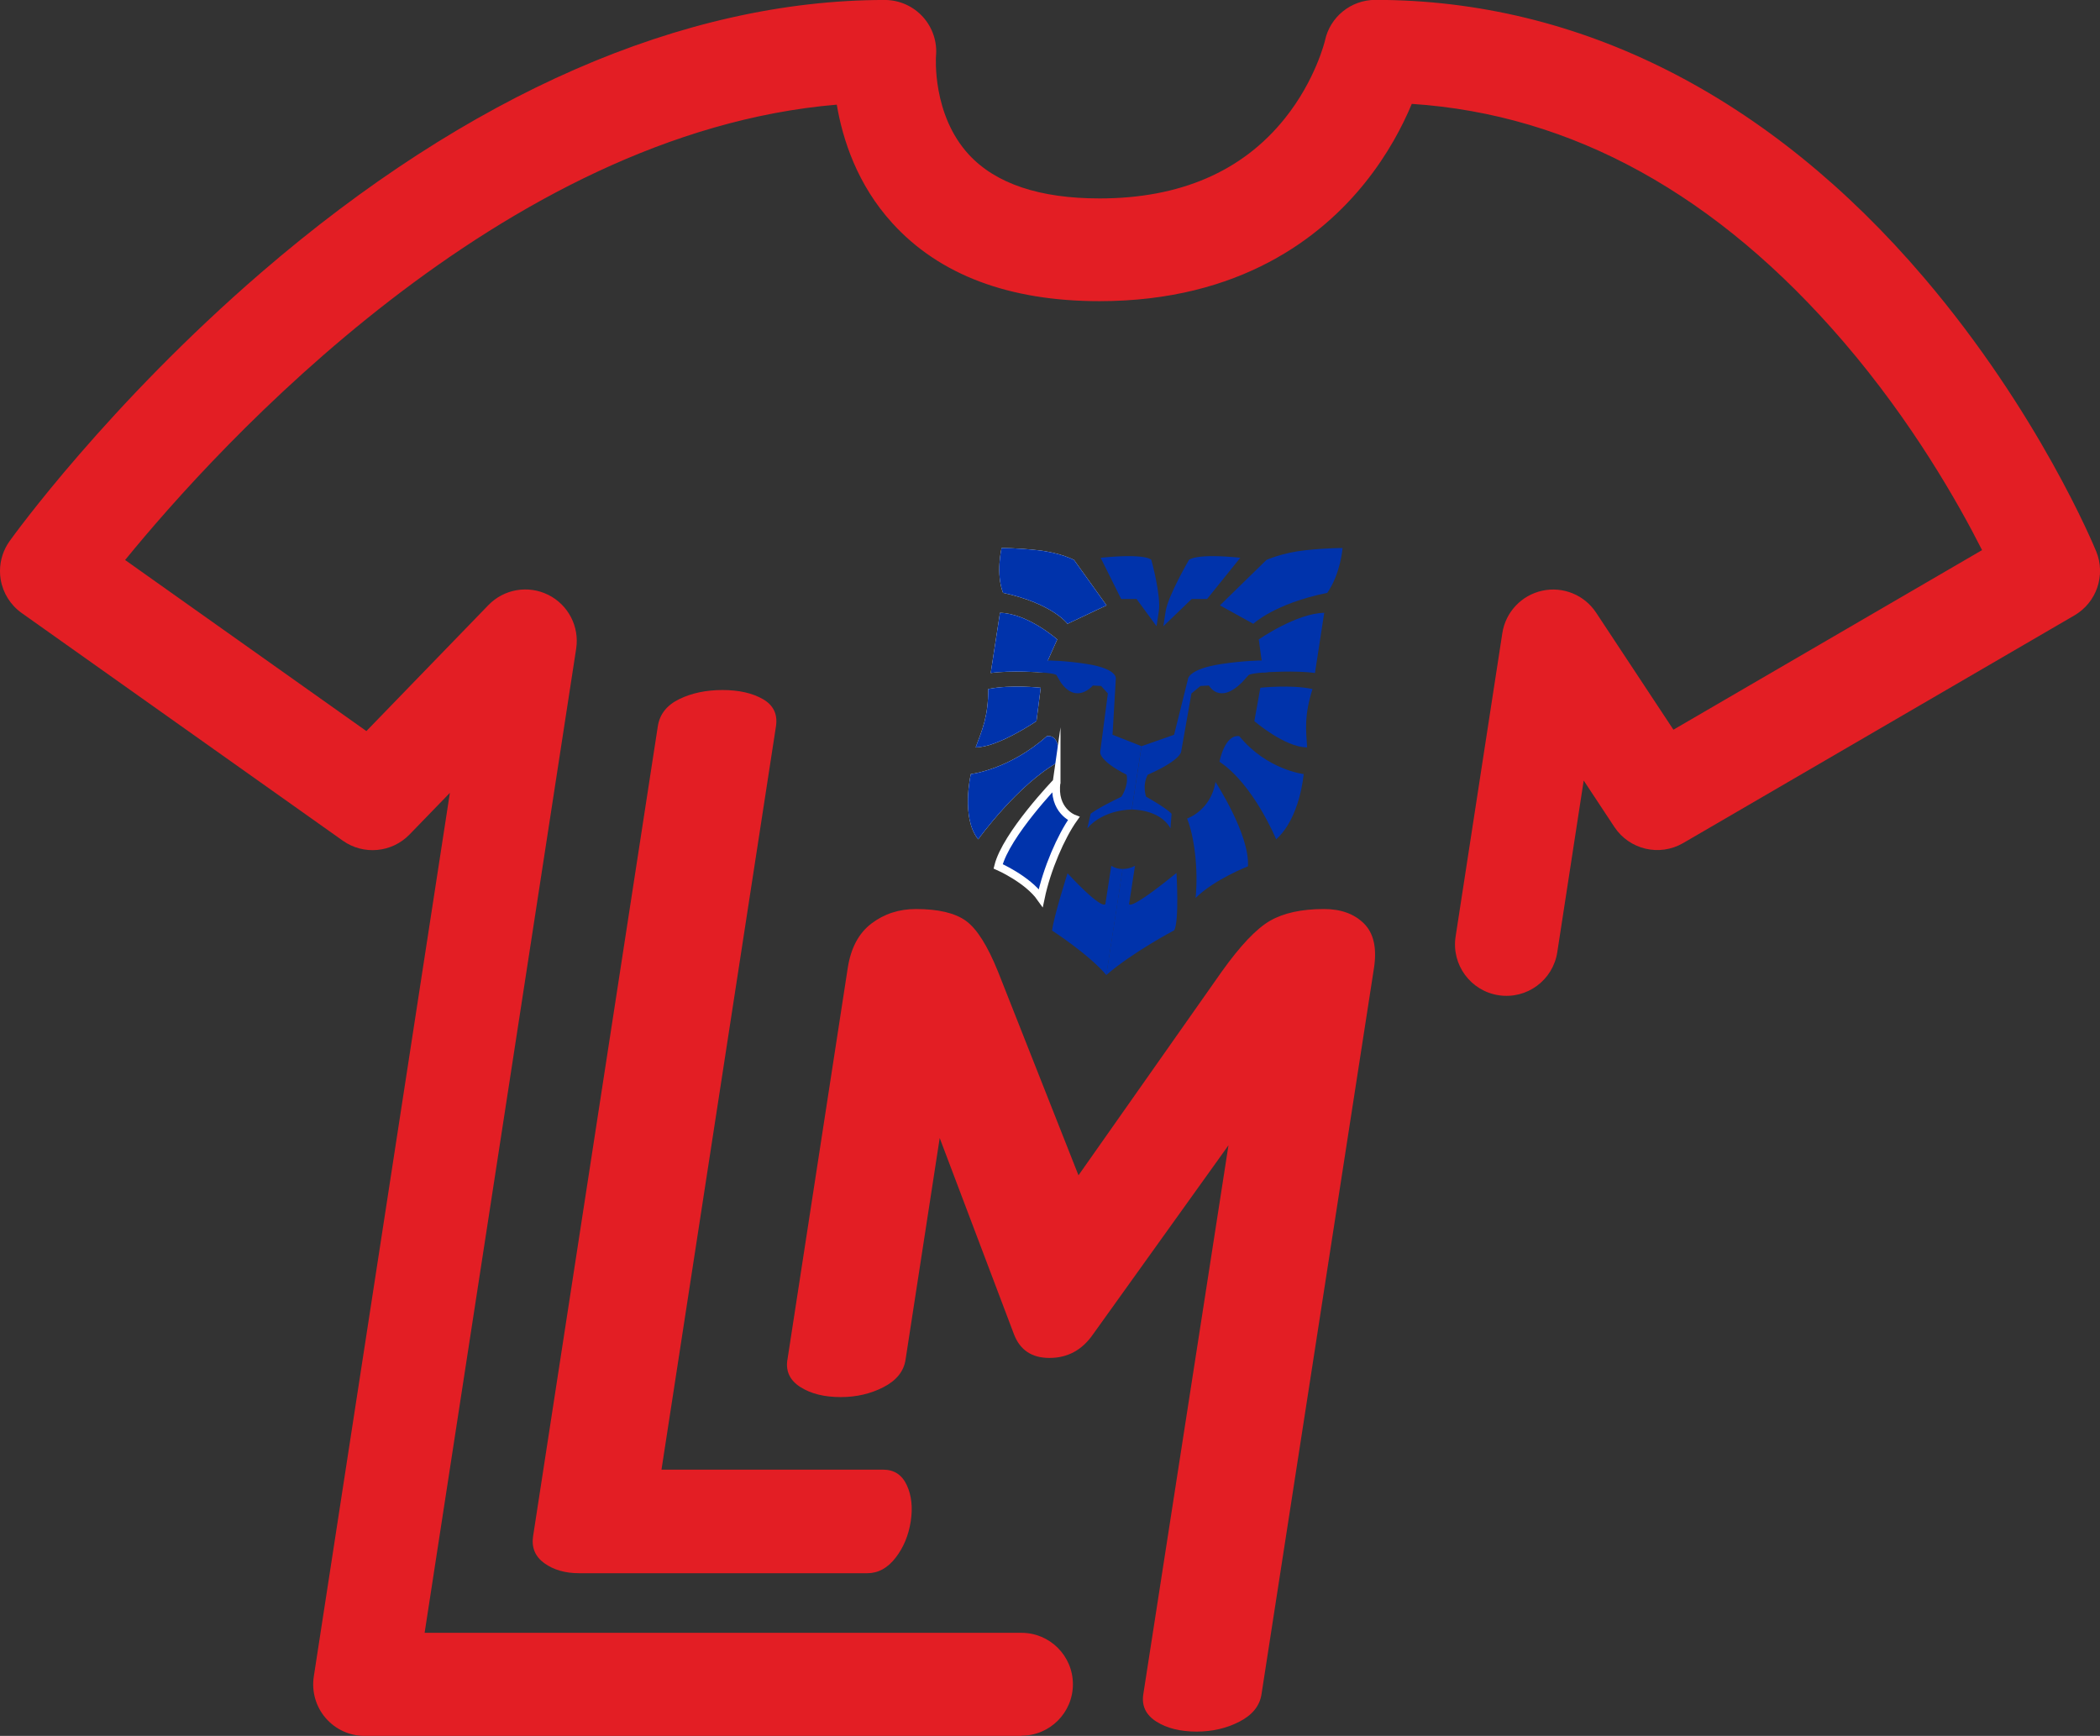
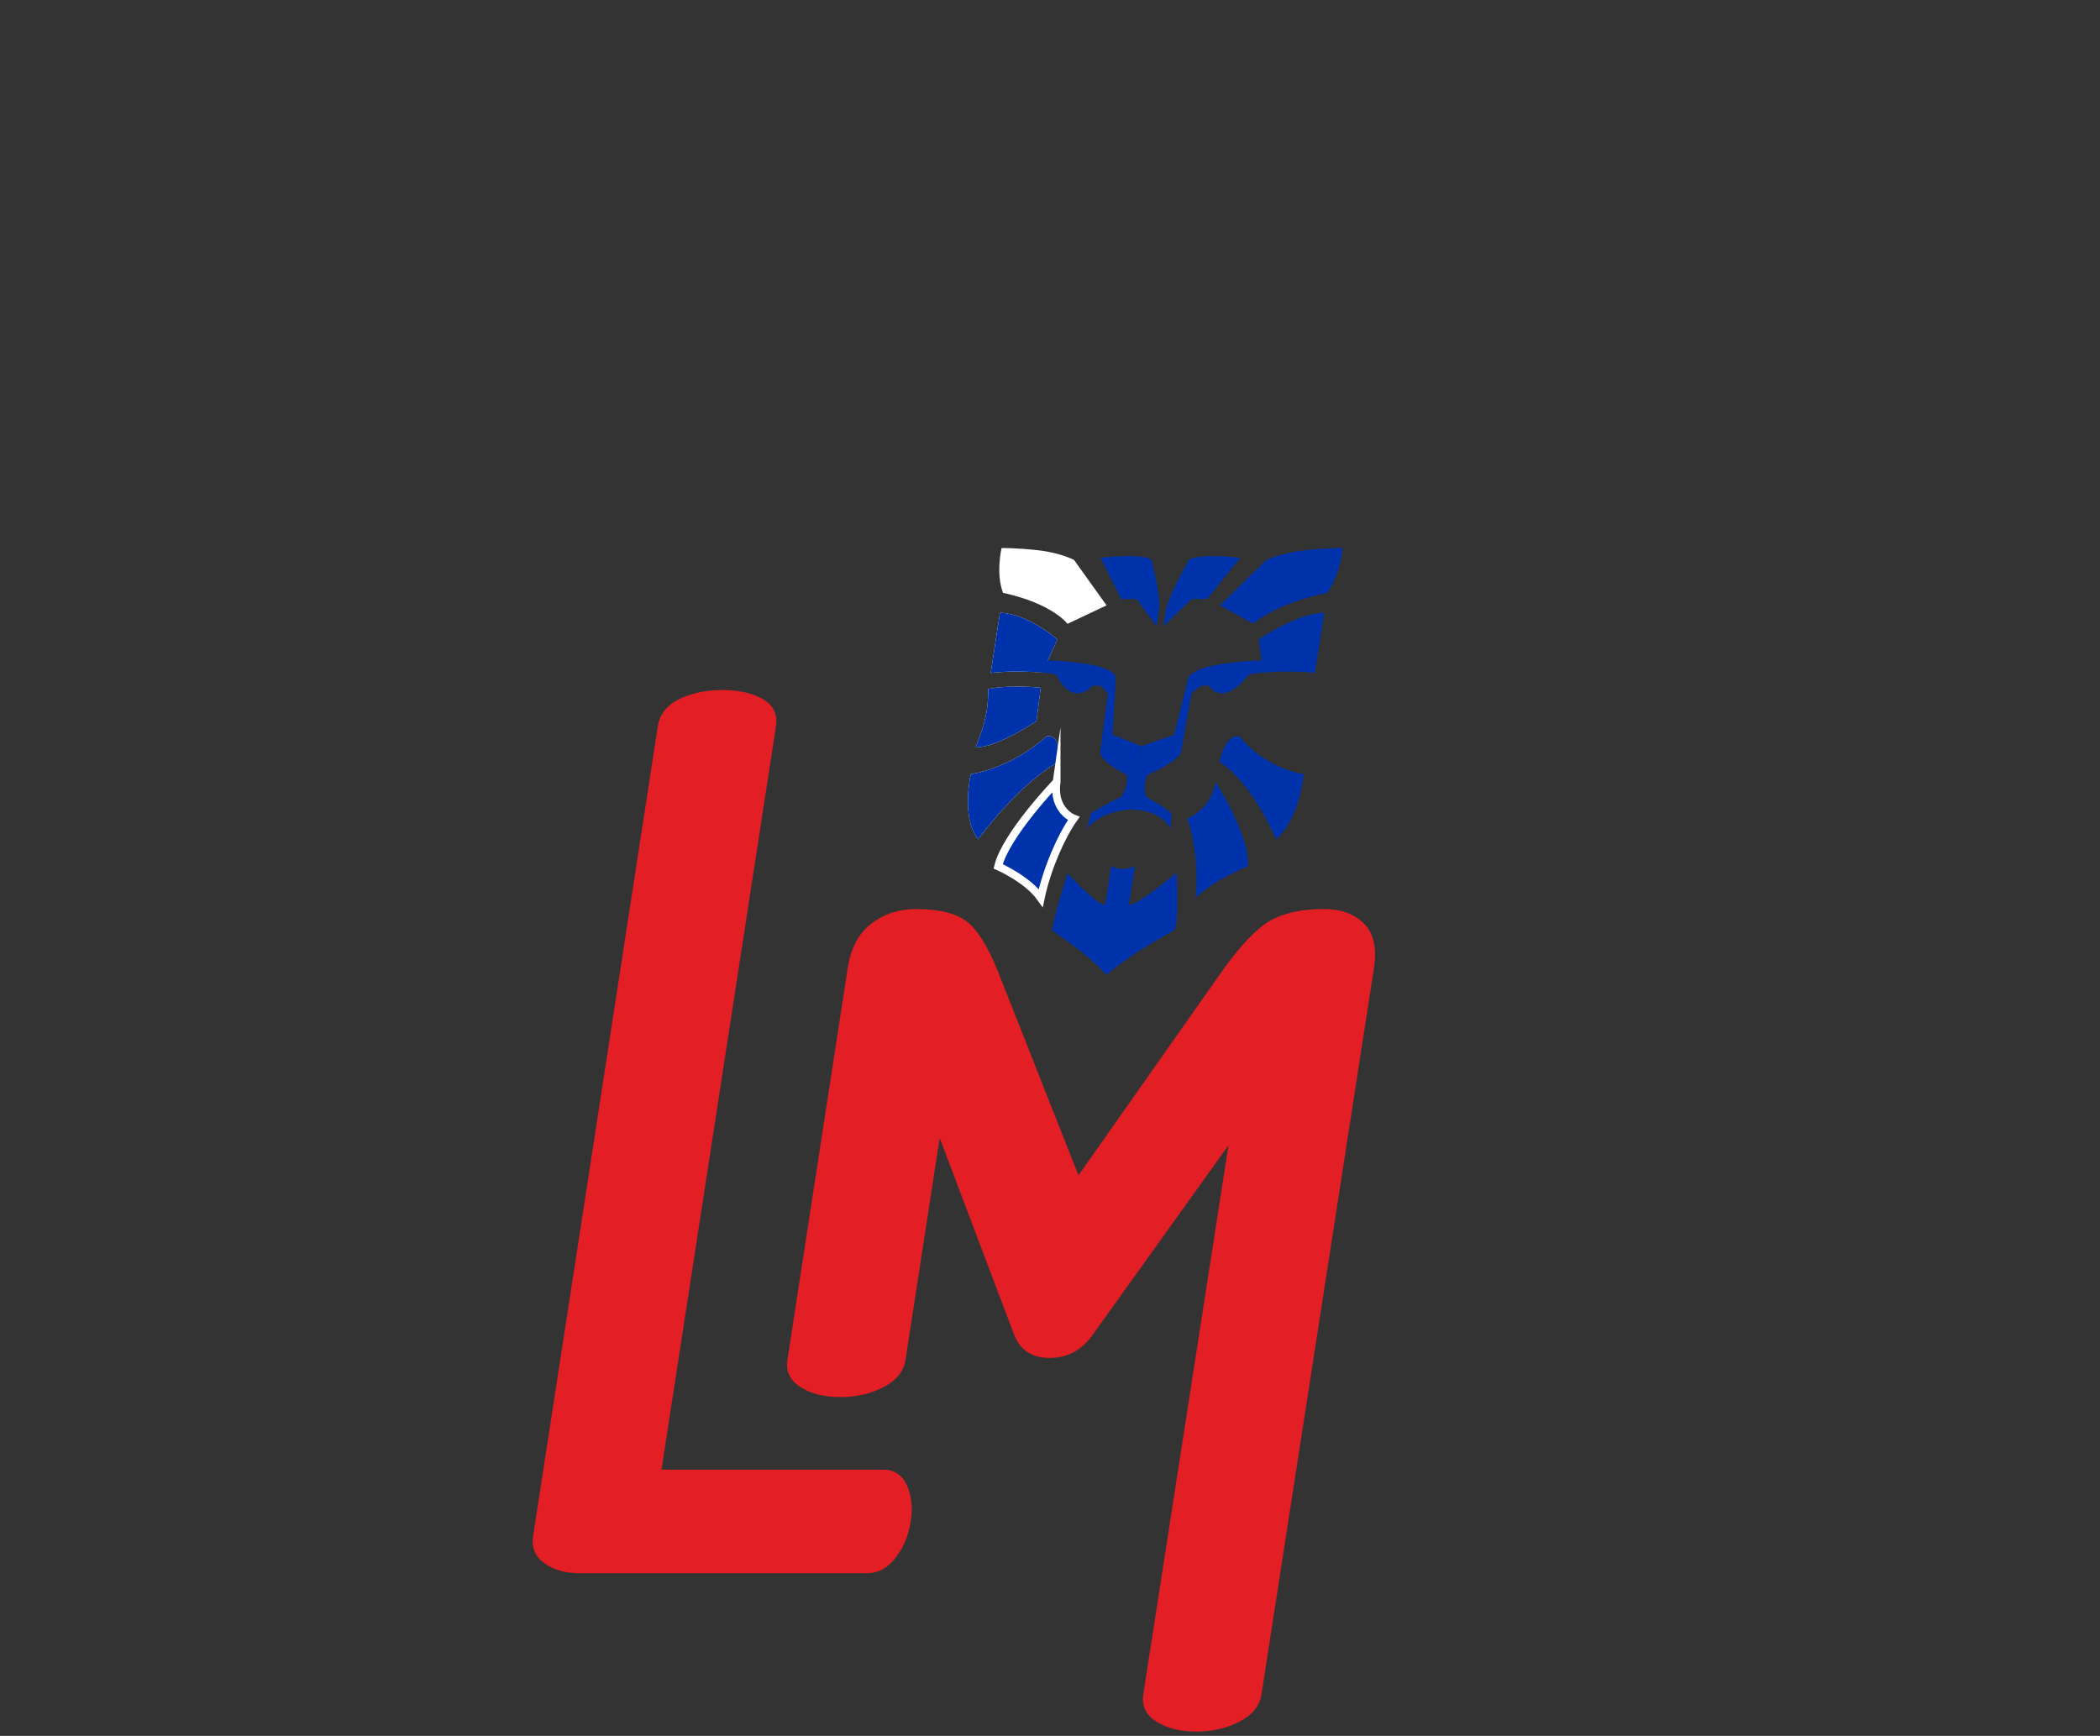
<svg xmlns="http://www.w3.org/2000/svg" xml:space="preserve" width="20.55mm" height="16.99mm" version="1.1" style="shape-rendering:geometricPrecision; text-rendering:geometricPrecision; image-rendering:optimizeQuality; fill-rule:evenodd; clip-rule:evenodd" viewBox="0 0 485.41 401.31">
  <rect x="0" y="0" width="485.41" height="401.31" fill="#333333" stroke="none" />
  <defs>
    <style type="text/css">
   
    .str0 {stroke:white;stroke-width:1.8;stroke-miterlimit:22.926}
    .fil1 {fill:#FEFEFE}
    .fil0 {fill:#E31E24}
    .fil2 {fill:#0033AB}
   
  </style>
  </defs>
  <g id="__x0023_Layer_x0020_2">
    <path class="fil0" d="M182.01 314.37l13.94 -90.57c0.71,-4.62 2.53,-8.05 5.47,-10.29 2.94,-2.24 6.37,-3.36 10.29,-3.36 5.18,0 9.03,0.91 11.56,2.73 2.52,1.82 5,5.74 7.43,11.77l18.59 47.06 33.09 -47.06c4.29,-6.02 8.01,-9.94 11.16,-11.77 3.15,-1.82 7.32,-2.73 12.5,-2.73 3.92,0 7,1.12 9.25,3.36 2.24,2.24 3.01,5.67 2.3,10.29l-26 167.9c-0.41,2.66 -2.1,4.76 -5.07,6.3 -2.97,1.54 -6.28,2.31 -9.92,2.31 -3.78,0 -6.89,-0.77 -9.31,-2.31 -2.42,-1.54 -3.43,-3.64 -3.02,-6.3l19.69 -126.93 -31.31 43.7c-2.52,3.64 -5.88,5.46 -10.08,5.46 -4.06,0 -6.79,-1.82 -8.19,-5.46l-17.17 -45.38 -7.9 51.28c-0.41,2.66 -2.1,4.76 -5.07,6.3 -2.97,1.54 -6.27,2.31 -9.91,2.31 -3.78,0 -6.89,-0.77 -9.31,-2.31 -2.43,-1.54 -3.43,-3.64 -3.02,-6.3z" />
    <path class="fil0" d="M123.23 355.1l28.82 -187.18c0.43,-2.8 2.08,-4.9 4.96,-6.3 2.87,-1.4 6.21,-2.1 9.99,-2.1 3.78,0 6.89,0.7 9.34,2.1 2.44,1.4 3.45,3.5 3.02,6.3l-26.46 171.84 51.26 0c2.52,0 4.33,1.19 5.44,3.57 1.11,2.39 1.41,5.19 0.91,8.4 -0.5,3.22 -1.66,6.03 -3.5,8.4 -1.84,2.38 -4.02,3.57 -6.54,3.57l-66.59 0c-3.23,0 -5.91,-0.77 -8.05,-2.31 -2.14,-1.54 -3.01,-3.64 -2.6,-6.3z" />
    <path class="fil1" d="M244.38 147.82c0,0 -6.82,-6.04 -13.24,-6.15 0,0 -1.26,8.17 -2.14,13.92 4.54,-0.66 11.98,-0.14 11.98,-0.14l3.4 -7.63z" />
    <path class="fil1" d="M240.56 158.99c0,0 -6.94,-0.77 -12.13,0.3 0.02,6.25 -1.37,9.37 -2.91,13.49 5.17,0 14.06,-6.07 14.06,-6.07l0.98 -7.72z" />
    <path class="fil1" d="M241.97 170.19c-8.75,7.77 -17.57,8.76 -17.57,8.76 0,0 -2.33,10.13 1.71,15.08 0,0 9.13,-12.7 18.62,-17.93 0,0 0.8,-6.38 -2.77,-5.92z" />
    <path class="fil1" d="M255.78 139.95l-7.52 -10.51c0,0 -3.18,-1.68 -8.33,-2.24 -5.14,-0.56 -8.42,-0.51 -8.42,-0.51 0,0 -1.38,5.89 0.34,10.36 11.47,2.49 14.9,7.16 14.9,7.16l9.04 -4.27z" />
    <path class="fil1" d="M244.23 180.78c0,0 -11.7,12.15 -13.51,19.5 0,0 6.79,2.97 9.85,7.31 1.4,-6.7 4.7,-14.25 7.62,-18.36 0,0 -4.91,-1.83 -3.96,-8.46z" />
    <path class="fil2" d="M244.38 147.82c0,0 -6.82,-6.04 -13.24,-6.15 0,0 -1.26,8.17 -2.14,13.92 4.54,-0.66 11.98,-0.14 11.98,-0.14l3.4 -7.63z" />
    <path class="fil2" d="M240.56 158.99c0,0 -6.94,-0.77 -12.13,0.3 0.02,6.25 -1.37,9.37 -2.91,13.49 5.17,0 14.06,-6.07 14.06,-6.07l0.98 -7.72z" />
    <path class="fil2" d="M241.97 170.19c-8.75,7.77 -17.57,8.76 -17.57,8.76 0,0 -2.33,10.13 1.71,15.08 0,0 9.13,-12.7 18.62,-17.93 0,0 0.8,-6.38 -2.77,-5.92z" />
-     <path class="fil2" d="M255.78 139.95l-7.52 -10.51c0,0 -3.18,-1.68 -8.33,-2.24 -5.14,-0.56 -8.42,-0.51 -8.42,-0.51 0,0 -1.38,5.89 0.34,10.36 11.47,2.49 14.9,7.16 14.9,7.16l9.04 -4.27z" />
    <path class="fil2 str0" d="M244.23 180.78c0,0 -11.7,12.15 -13.51,19.5 0,0 6.79,2.97 9.85,7.31 1.4,-6.7 4.7,-14.25 7.62,-18.36 0,0 -4.91,-1.83 -3.96,-8.46z" />
    <path class="fil2" d="M259.15 138.47l3.56 0 4.62 6.3c0,0 -0.02,0.17 0.53,-3.46 0.56,-3.61 -1.73,-11.88 -1.73,-11.88 0,0 -0.96,-1.56 -11.72,-0.49l4.74 9.53z" />
    <path class="fil2" d="M279.01 138.47l-3.55 0 -6.55 6.3c0,0 -0.03,0.17 0.53,-3.46 0.56,-3.61 5.39,-11.88 5.39,-11.88 0,0 1.44,-1.56 11.86,-0.49l-7.67 9.53z" />
    <path class="fil2" d="M242.25 152.69c0,0 3.86,0 8.99,0.81 7.47,1.19 6.67,3.56 6.67,3.56l-0.75 12.8 6.7 2.64 -2.26 14.65c0,0 -6.44,-0.12 -10.28,4.35l0.78 -3.37c0,0 1.19,-1.1 7.11,-3.95 0,0 1.74,-2.54 1.19,-5.08 -6.76,-3.45 -6.08,-5.38 -6.08,-5.38l1.76 -13.41 -1.56 -1.73 -1.91 -0.1c0,0 -3.74,4.47 -7.41,-0.71l-0.97 -1.63c0,0 0.14,-0.44 -3.68,-0.7 -3.82,-0.26 1.69,-2.75 1.69,-2.75z" />
    <path class="fil2" d="M246.76 201.88c8.38,8.98 8.75,7.08 8.75,7.08l1.36 -8.8c0.72,0.45 1.58,0.73 2.55,0.73 0.03,-0 0.06,-0.01 0.09,-0.01l-3.78 24.53c-4.07,-4.81 -12.54,-10.28 -12.54,-10.28 0.34,-3.14 3.57,-13.25 3.57,-13.25z" />
    <path class="fil2" d="M290.96 147.82c0,0 8.68,-6.04 15.13,-6.15 0,0 -1.41,9.17 -2.14,13.92 -4.33,-0.66 -11.94,-0.14 -11.94,-0.14l-1.05 -7.63z" />
-     <path class="fil2" d="M291.34 158.99c0,0 7.17,-0.77 12.04,0.3 -1.95,6.25 -1.51,9.37 -1.24,13.49 -5.17,0 -12.2,-6.07 -12.2,-6.07l1.39 -7.72z" />
    <path class="fil2" d="M286.47 170.19c6.35,7.77 14.87,8.76 14.87,8.76 0,0 -0.79,10.13 -6.36,15.08 0,0 -5.22,-12.7 -13.1,-17.93 0,0 1.17,-6.38 4.59,-5.92z" />
    <path class="fil2" d="M281.98 139.95l10.76 -10.51c0,0 3.69,-1.68 9.01,-2.24 5.32,-0.56 8.58,-0.51 8.58,-0.51 0,0 -0.43,5.89 -3.53,10.36 -12.23,2.49 -17.1,7.16 -17.1,7.16l-7.73 -4.27z" />
    <path class="fil2" d="M280.96 180.78c0,0 7.95,12.15 7.5,19.5 0,0 -7.7,2.97 -12.1,7.31 0.66,-6.7 -0.31,-14.25 -1.97,-18.36 0,0 5.48,-1.83 6.57,-8.46z" />
    <path class="fil2" d="M291.58 152.69c0,0 -3.86,0 -9.24,0.81 -7.84,1.19 -7.76,3.56 -7.76,3.56l-3.19 12.8 -7.52 2.64 -2.26 14.65c0,0 6.48,-0.12 8.94,4.35l0.26 -3.37c0,0 -0.85,-1.1 -5.89,-3.95 0,0 -0.96,-2.54 0.38,-5.08 7.82,-3.45 7.73,-5.38 7.73,-5.38l2.37 -13.41 2.1 -1.73 1.95 -0.1c0,0 2.36,4.47 7.62,-0.71l1.47 -1.63c0,0 -0.01,-0.43 3.89,-0.7 3.9,-0.26 -0.85,-2.75 -0.85,-2.75z" />
    <path class="fil2" d="M271.94 201.81c-11.27,9.15 -10.95,7.15 -10.95,7.15l1.36 -8.8c-0.86,0.45 -1.8,0.73 -2.77,0.73 -0.03,-0 -0.05,-0.01 -0.09,-0.01l-3.78 24.53c6.14,-5.31 15.72,-10.35 15.72,-10.35 1.18,-2.29 0.51,-13.25 0.51,-13.25z" />
-     <path class="fil0" d="M236.1 401.31l-151.82 0c-3.47,0 -6.77,-1.52 -9.02,-4.15 -2.26,-2.63 -3.25,-6.12 -2.73,-9.55l31.46 -204.32 -9.33 9.63c-4.08,4.21 -10.63,4.82 -15.42,1.43l-74.23 -52.64c-2.58,-1.83 -4.32,-4.61 -4.85,-7.73 -0.1,-0.62 -0.16,-1.25 -0.16,-1.88l0 -0.2c0.02,-2.43 0.79,-4.81 2.22,-6.81 0.91,-1.27 22.74,-31.54 58.23,-62.15 47.73,-41.15 97.51,-62.92 143.97,-62.95l0.2 0c3.31,0.03 6.46,1.44 8.69,3.89 2.25,2.48 3.36,5.79 3.04,9.12 -0,0.04 -0.95,13.49 7.62,22.76 6.21,6.71 16.35,10.11 30.17,10.11 18.6,0 33.02,-6.22 42.84,-18.49 7.11,-8.87 9.26,-17.9 9.28,-17.99 1.16,-5.47 5.98,-9.39 11.57,-9.42l0.15 0c47.16,0.03 90.99,22.24 126.77,64.24 26.51,31.13 39.26,61.98 39.79,63.28 2.24,5.48 0.09,11.78 -5.03,14.77l-90.45 52.64c-5.45,3.17 -12.42,1.54 -15.9,-3.72l-7.09 -10.74 -6.11 39.7c-1,6.49 -7.06,10.94 -13.56,9.94 -6.49,-1 -10.94,-7.07 -9.94,-13.56l10.8 -70.15c0.75,-4.86 4.41,-8.75 9.21,-9.81 4.8,-1.05 9.75,0.96 12.46,5.06l17.88 27.07 71.34 -41.52c-5.47,-10.81 -16.08,-29.56 -31.93,-48.05 -29.29,-34.17 -62.85,-52.68 -99.89,-55.11 -2.13,5.11 -5.53,11.65 -10.79,18.21 -10.01,12.5 -28.79,27.4 -61.4,27.4 -20.89,0 -37.01,-6.07 -47.89,-18.05 -8.1,-8.9 -11.47,-19.3 -12.83,-27.38 -77.38,6.52 -143.08,79 -164.5,105.27l55.77 39.55 28.2 -29.12c3.6,-3.72 9.19,-4.68 13.83,-2.38 4.63,2.3 7.25,7.34 6.46,12.46l-35.03 227.51 137.96 0c6.57,0 11.89,5.32 11.89,11.89 0,6.57 -5.32,11.89 -11.89,11.89z" />
  </g>
</svg>